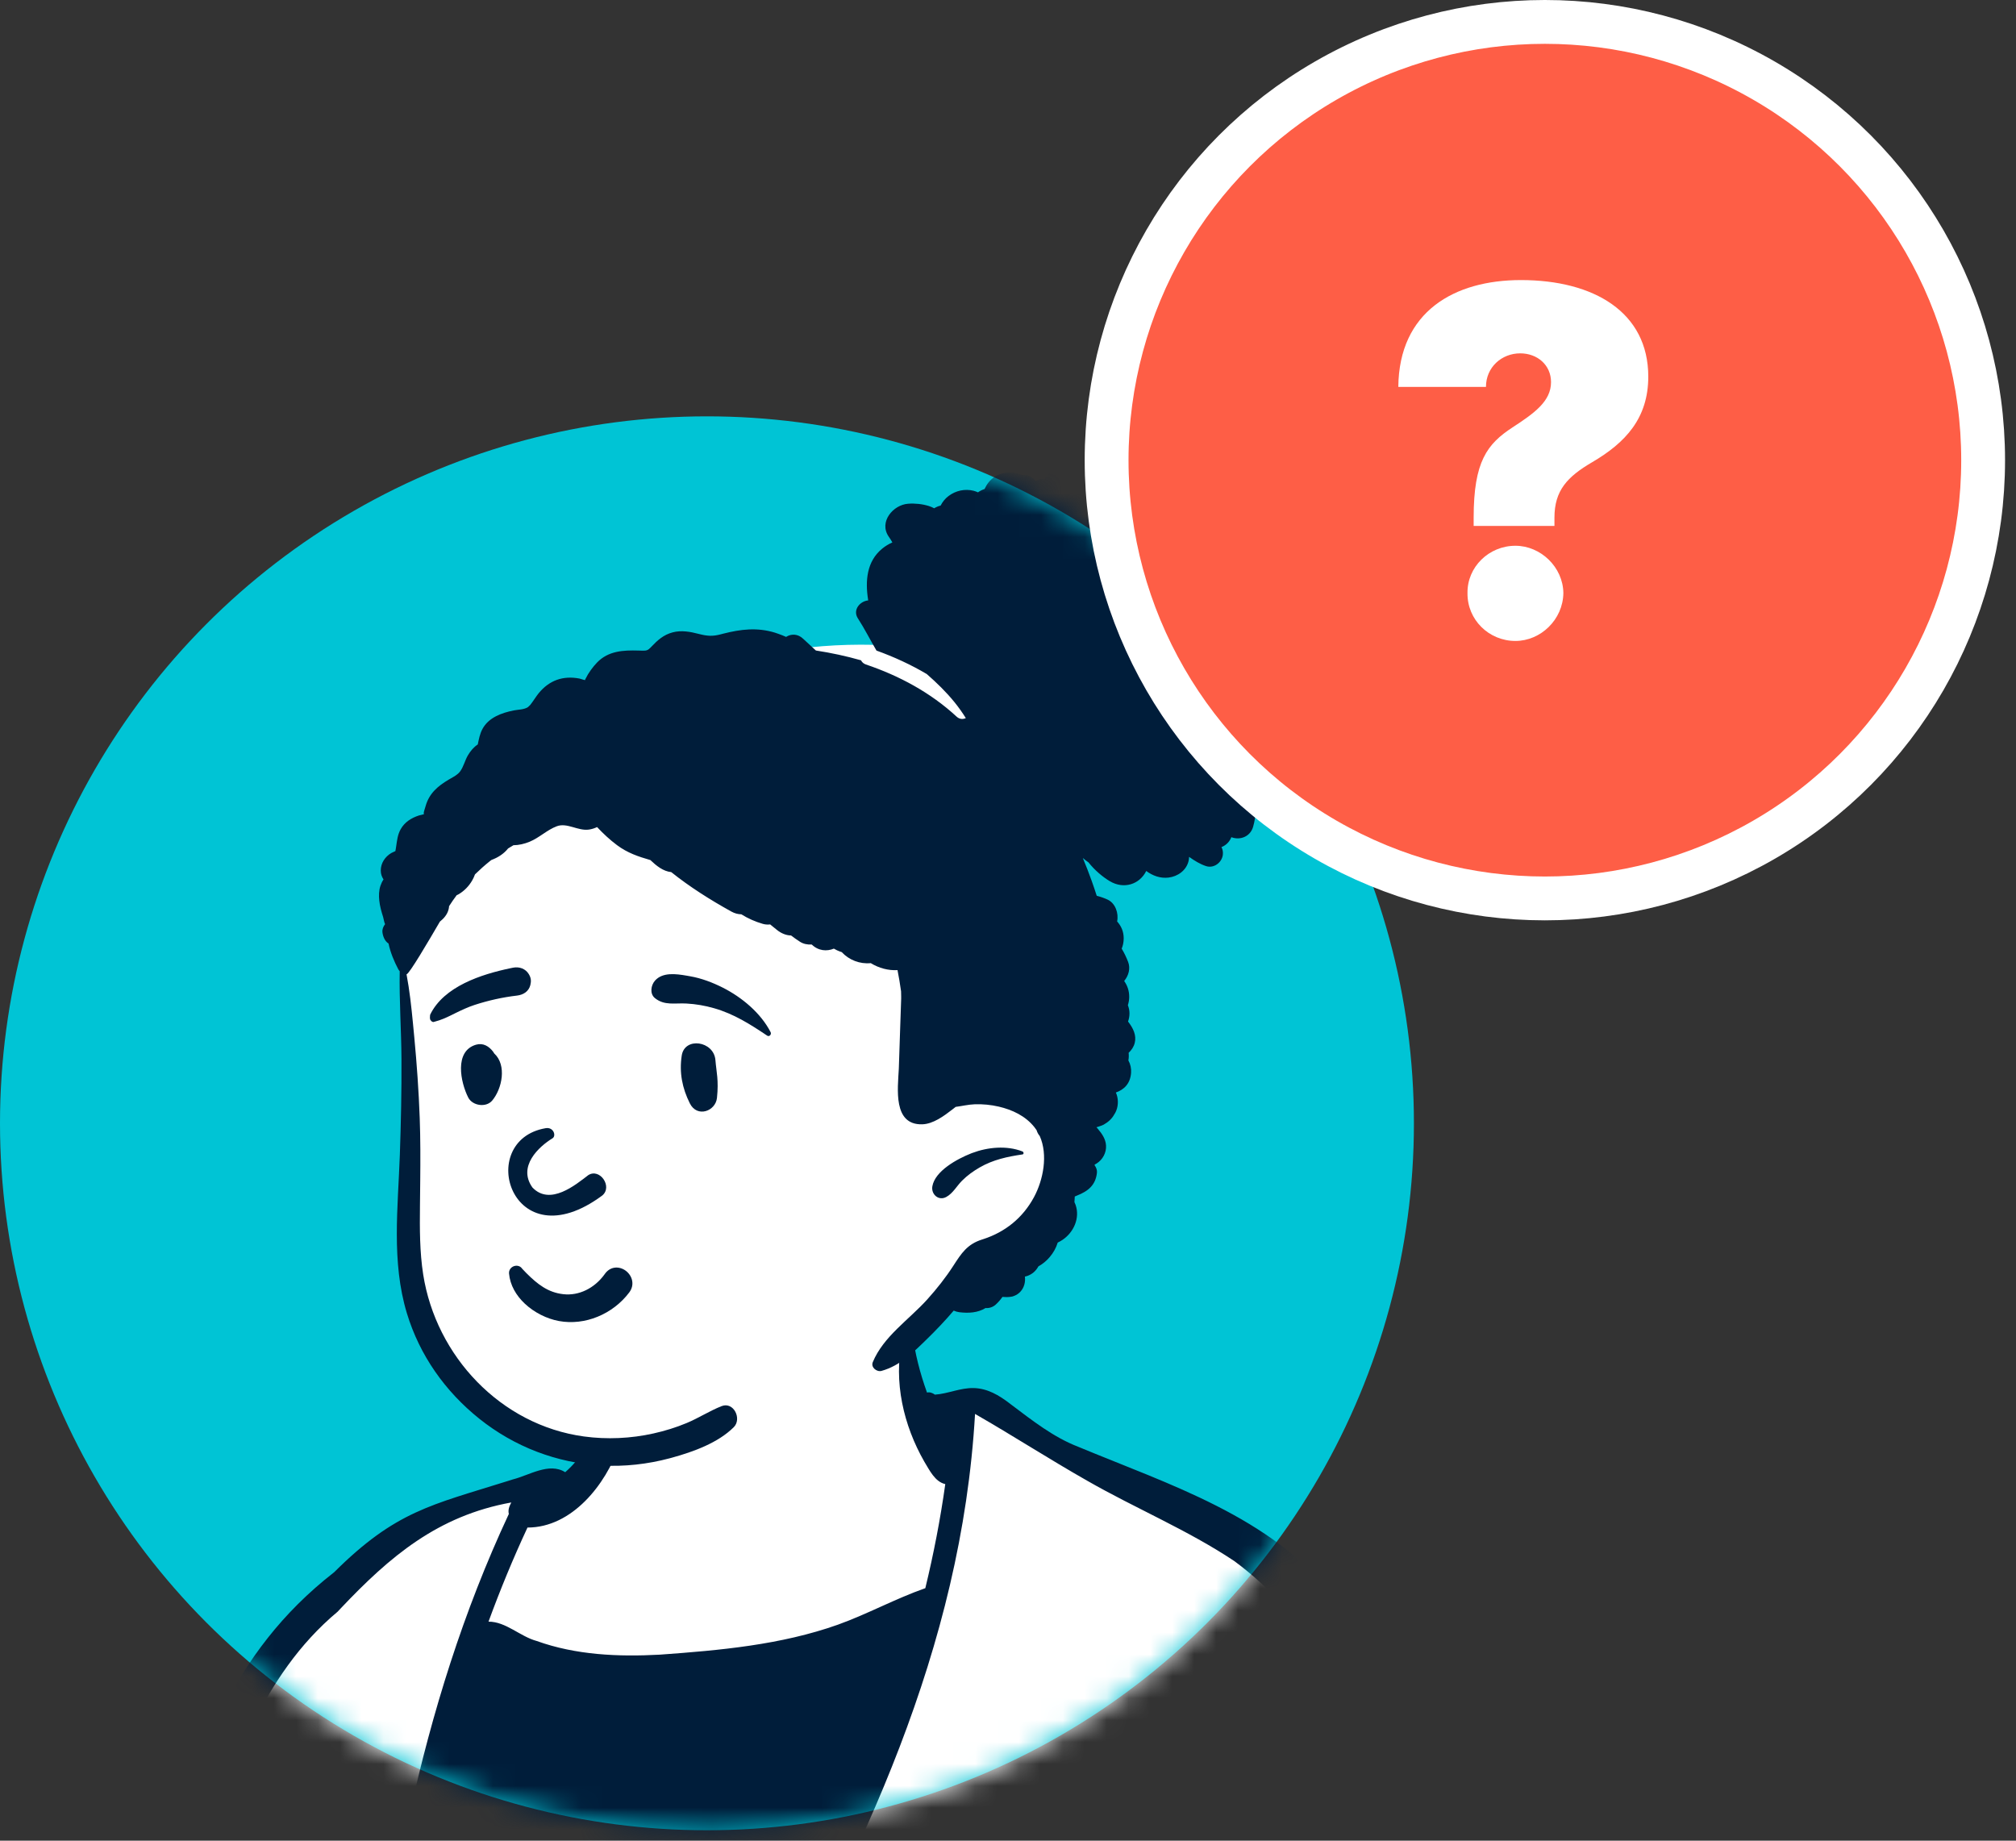
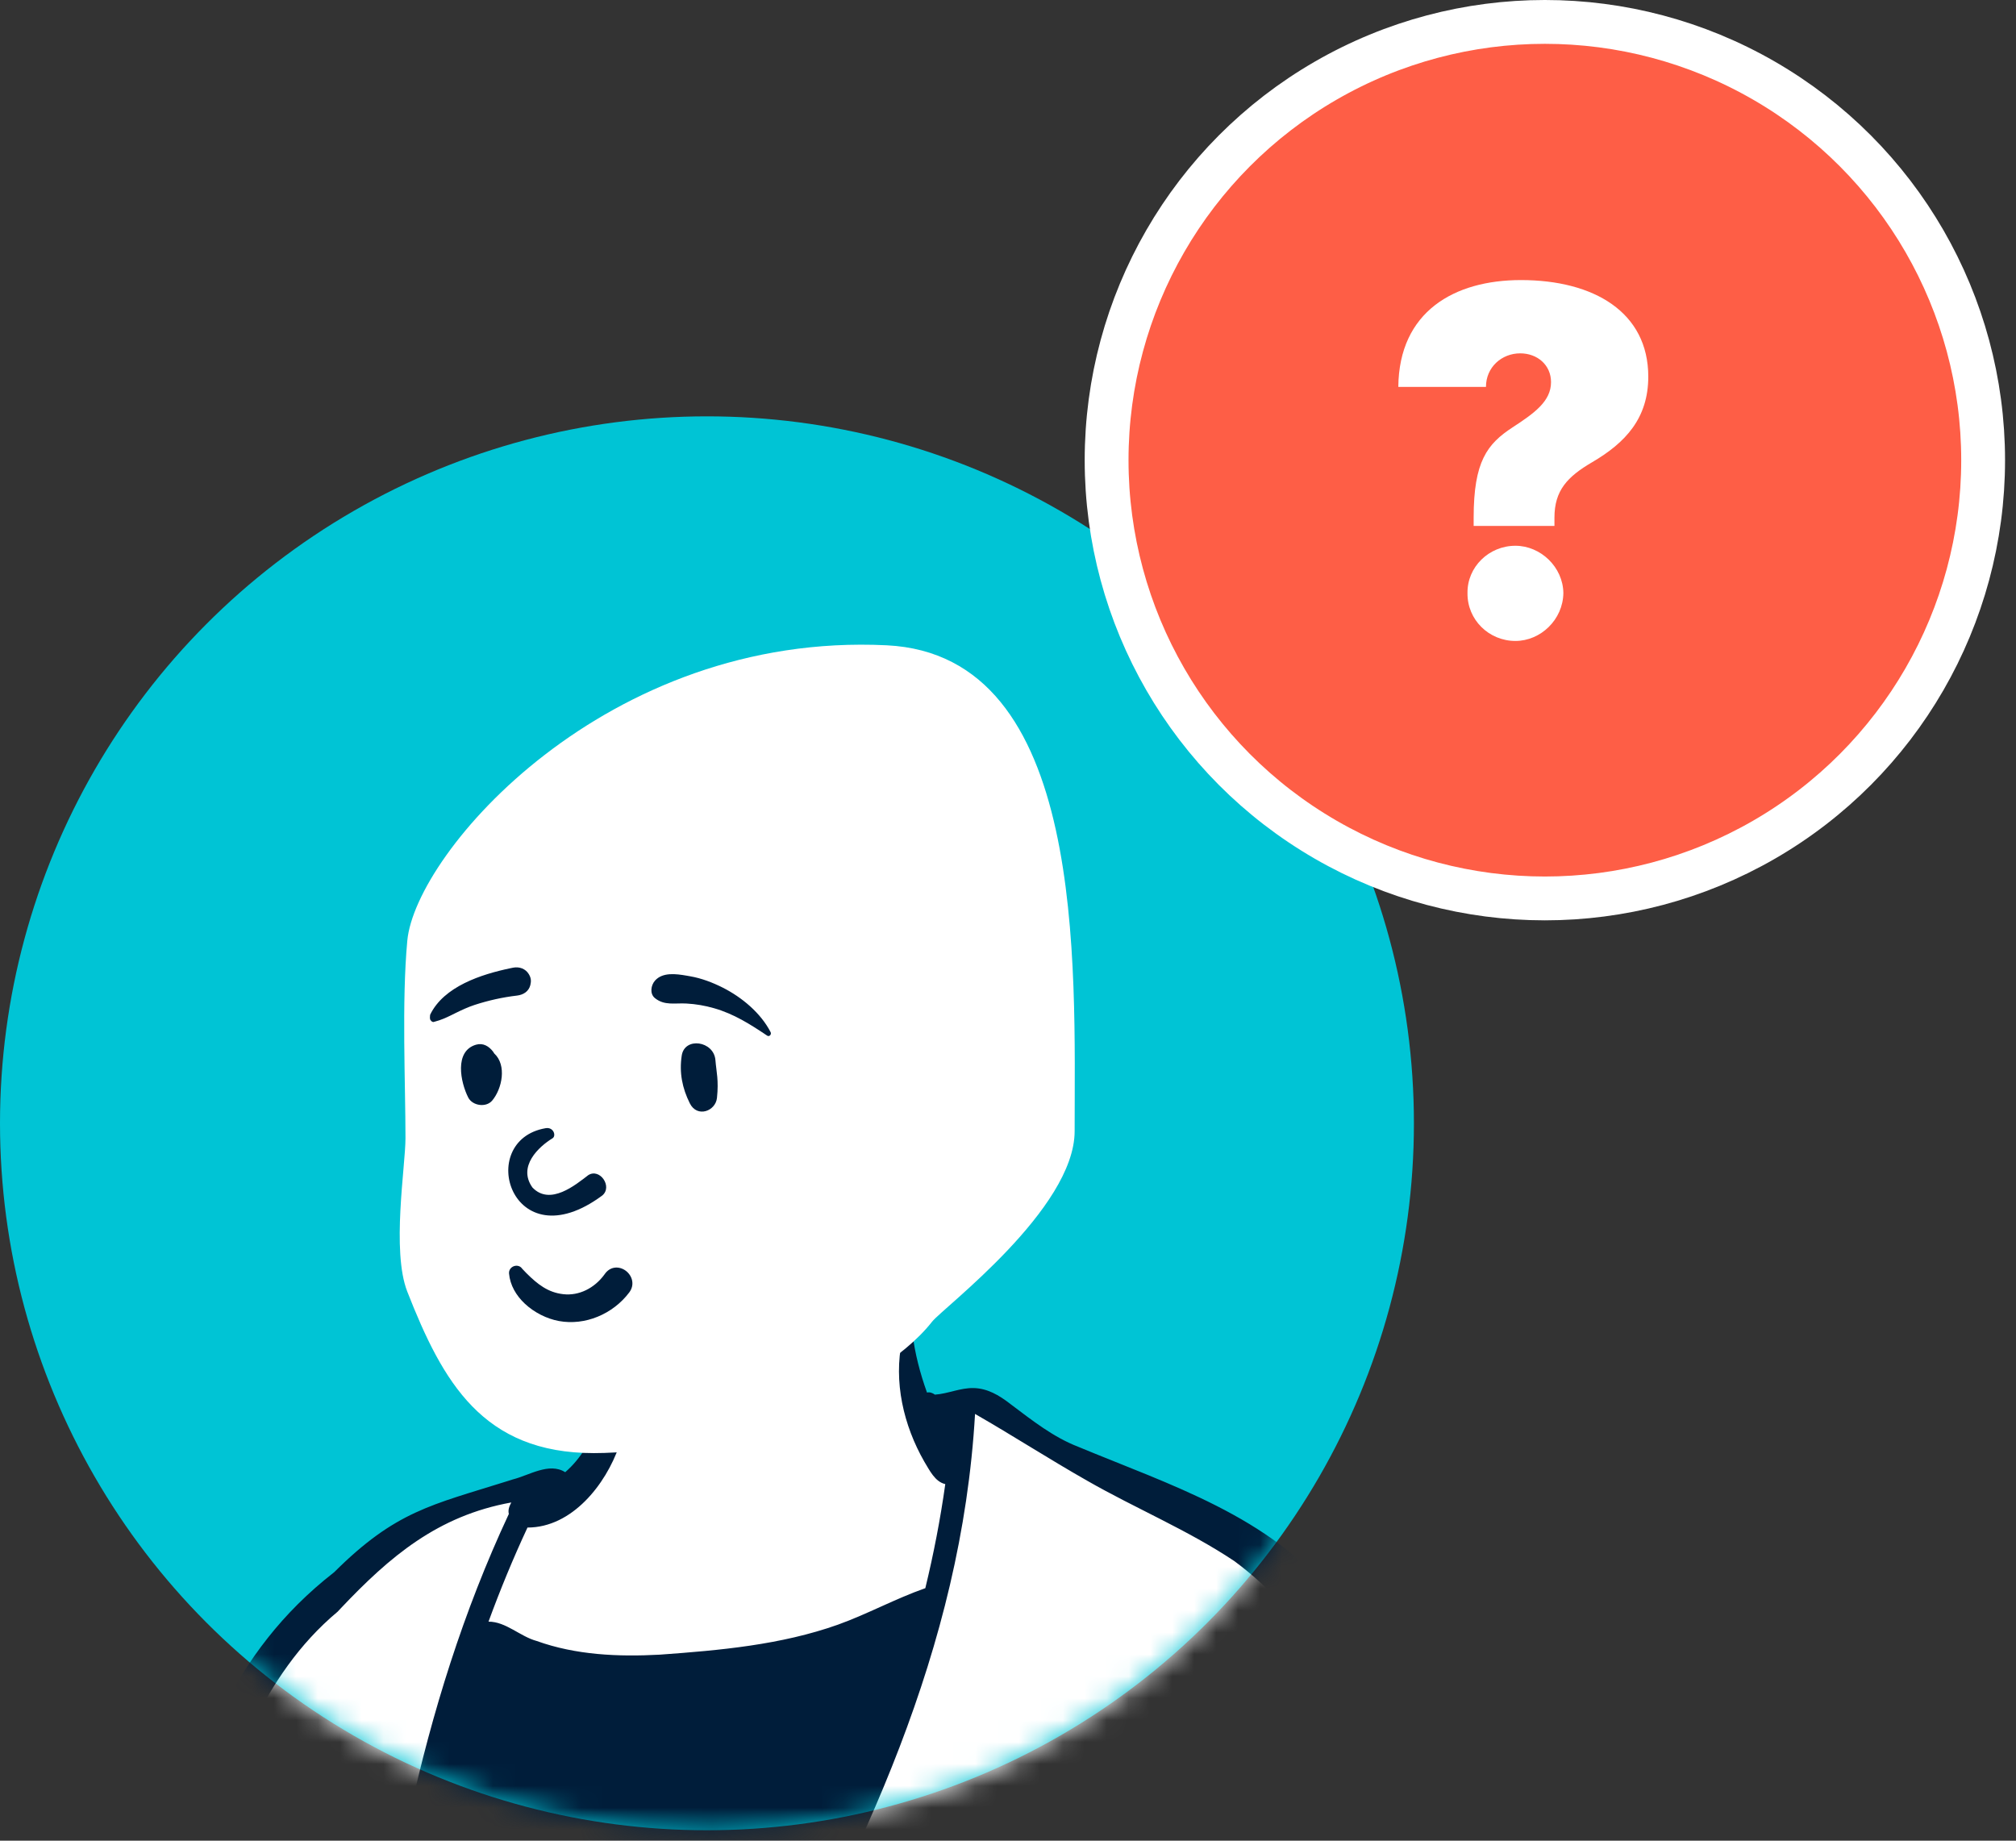
<svg xmlns="http://www.w3.org/2000/svg" xmlns:xlink="http://www.w3.org/1999/xlink" width="92px" height="84px" viewBox="0 0 92 84" version="1.1">
  <rect x="0" y="0" width="92" height="84" fill="#333333" stroke="none" />
  <title>Group 5</title>
  <defs>
    <circle id="path-1" cx="32.262" cy="32.262" r="32.262" />
  </defs>
  <g id="Design-V11" stroke="none" stroke-width="1" fill="none" fill-rule="evenodd">
    <g id="Corrie---3.1-" transform="translate(-1333, -785)">
      <g id="Group-5" transform="translate(1333, 786)">
        <g id="Oval-2" transform="translate(0, 18)">
          <mask id="mask-2" fill="white">
            <use xlink:href="#path-1" />
          </mask>
          <use id="Oval" fill="#00C4D5" xlink:href="#path-1" />
          <g id="5e535f96c67e7961f5994532_peep-sitting-15" mask="url(#mask-2)">
            <g transform="translate(10.5, 107.5) scale(-1, 1) translate(-10.5, -107.5) translate(-68, 2)">
              <g id="pose/sitting/wheelchair" transform="translate(0.232, 36.91)">
                <path d="M120.595,135.507 C118.77,135.174 118.112,137.293 118.034,138.633 C117.298,138.305 116.532,137.932 115.866,137.503 C114.772,136.804 113.59,135.597 112.298,135.629 L112.239,135.302 C112.173,134.727 111.001,135.11 110.685,135.312 C110.178,135.218 109.622,134.709 109.282,134.244 C110.65,133.739 111.249,133.719 111.033,131.967 C111.033,131.695 110.965,131.443 111.04,131.201 C109.407,123.94 109.088,116.674 108.883,109.273 L109.721,109.104 C112.377,116.52 114.9,124.302 117.164,132.23 C117.22,132.586 117.424,132.591 117.622,132.398 C118.309,132.434 118.973,132.405 119.673,132.304 L119.664,132.271 C119.874,132.273 120.083,132.262 120.276,132.249 C120.441,133.312 120.632,134.409 120.595,135.507 L120.595,135.507 Z M119.494,131.461 C119.54,131.438 120.067,131.206 120.127,131.179 L120.14,131.31 C119.913,131.398 119.685,131.483 119.455,131.561 L119.434,131.489 L119.494,131.461 Z M96.968,147.343 C96.078,147.557 95.136,147.828 94.261,148.082 L94.604,147.254 C92.631,142.005 91.123,136.461 90.025,131.041 C89.248,127.513 88.441,123.865 87.364,120.369 C86.003,114.878 83.066,109.229 76.86,108.759 C76.86,108.759 76.756,108.58 76.756,108.58 L76.633,108.466 C76.331,104.615 75.921,100.778 75.524,97.093 C78.845,98.004 81.705,97.708 84.879,97.683 C85.908,97.541 87.277,97.839 88.097,97.371 C88.097,97.371 88.64,96.821 88.64,96.821 C92.244,111.051 93.182,125.715 94.469,140.125 C94.513,140.452 94.762,140.563 95.024,140.427 C95.326,140.759 95.956,140.631 96.388,140.679 C96.026,142.839 96.452,145.413 97.502,147.212 L96.968,147.343 Z M88.509,146.128 C86.289,144.262 83.658,143.337 80.91,143.441 C79.946,142.013 78.584,140.302 77.053,139.657 C76.336,137.262 76.424,134.635 76.576,132.379 C76.93,130.074 76.136,129.805 74.255,129.974 C75.064,128.998 74.991,128.763 74.827,127.483 C75.364,127.566 76.989,128.627 77.212,127.877 C77.482,126.416 77.665,125.147 77.772,123.997 C77.829,123.014 77.133,121.981 77.219,120.981 C76.963,118.409 77.225,115.531 76.04,113.162 C80.844,113.804 82.015,119.04 83.258,122.898 C85.816,130.844 87.604,138.957 89.508,146.967 L88.509,146.128 Z M73.71,127.938 C73.596,128.194 73.58,128.438 73.54,128.686 C71.28,128.272 71.682,131.588 71.471,133.402 C71.046,133.261 70.747,133.217 70.302,133.305 C70.237,132.707 70.627,132.441 69.261,132.376 C62.895,132.494 60.474,139.144 58.284,144.232 C57.267,146.679 55.823,147.06 53.677,147.018 C52.238,147.045 50.766,147.435 49.295,147.388 C54.642,136.863 56.588,121.745 54.416,108.632 L54.418,108.632 C54.286,107.802 54.129,106.938 53.967,106.102 C58.55,106.15 63.882,106.26 68.296,106.07 C68.877,106.603 69.594,106.841 70.325,106.846 C70.329,107.428 70.391,108.068 70.446,108.649 C66.322,108.546 61.745,108.61 57.566,108.67 C61.744,108.731 66.343,108.805 70.452,108.686 C70.445,109.798 70.557,110.809 71.547,111.347 C71.925,114.161 71.437,117.1 71.778,120.372 C72.053,122.598 71.827,126.859 73.861,127.567 L73.71,127.938 Z M44.668,145.045 L44.508,145.324 C44.172,145.209 43.965,145.234 43.637,145.489 C41.25,146.778 37.82,145.581 35.21,145.496 C35.706,143.868 35.725,141.273 33.465,141.24 C34.214,134.105 33.709,127.027 33.825,119.898 C37.941,119.115 37.803,118.692 33.805,117.959 C33.78,113.971 33.75,109.937 33.752,105.912 C33.752,103.975 33.734,102.086 33.557,100.213 C33.929,99.444 33.846,98.656 34.038,97.844 C34.849,97.39 36.255,97.918 36.76,97.136 C38.944,97.104 41.168,97.083 43.374,96.966 C43.575,96.972 43.649,96.787 43.736,96.652 C44.12,96.551 44.767,96.781 45.087,96.618 C45.087,96.618 45.519,96.062 45.519,96.062 C47.315,99.725 48.709,104.041 49.533,108.412 C46.937,108.44 43.965,108.432 41.286,108.419 C43.894,108.612 46.709,108.728 49.594,108.768 C51.831,119.882 50.229,135.475 44.668,145.045 L44.668,145.045 Z M41.076,150.316 C35.668,157.119 26.837,159.386 19.584,153.918 C0.233,139.22 1.101,89.401 26.517,82.509 C25.827,85.114 23.433,95.925 27.76,96.233 L27.747,96.198 L27.967,96.076 C28.876,96.39 30.154,95.954 30.451,97.214 C30.463,97.216 30.94,97.258 30.968,97.261 C30.659,98.826 30.749,100.449 30.656,102.04 C30.291,101.9 29.836,101.818 29.44,101.851 C27.948,101.781 27.986,100.153 28.044,99.021 C28.099,98.467 27.931,97.832 27.959,97.312 C27.974,96.951 27.95,96.67 27.813,96.371 C27.354,97.836 26.92,99.757 27.192,101.249 C27.593,102.642 29.369,103.307 30.655,102.625 C30.599,107.639 30.583,112.614 30.555,117.585 C29.711,117.142 28.94,117.422 28.067,117.659 C26.965,117.891 25.657,117.562 24.552,117.829 C24.424,117.284 23.91,116.616 23.368,117.057 C22.678,117.063 22.299,117.702 21.957,119.098 C21.744,120.204 21.868,121.681 22.921,122.212 C23.516,122.533 24.111,122.305 24.404,121.65 C24.57,121.717 24.835,121.919 25.024,121.854 C26.783,121.428 28.679,120.997 30.54,120.596 C30.637,127.617 30.325,134.587 30.906,141.627 C28.251,141.851 23.194,141.141 22.038,143.473 C20.975,143.931 20.212,144.982 20.215,146.041 C20.18,147.758 22.089,148.335 23.58,148.354 C29.615,148.811 35.593,149.625 41.674,149.613 L41.076,150.316 Z M52.014,96.787 C55.853,97.31 59.708,97.306 63.554,97.477 C62.299,105.989 64.054,101.044 67.956,105.828 C63.497,105.823 58.113,105.769 53.92,105.874 C53.269,102.666 52.389,99.603 51.296,96.679 L52.014,96.787 Z M81.731,53.594 C83.424,55.954 85.648,58.015 88.143,59.425 C85.987,59.584 83.793,59.729 81.668,60.026 C81.431,57.983 81.191,55.938 80.95,53.895 L81.731,53.594 Z M155.038,142.912 C154.838,140.902 152.561,140.161 150.895,140.716 C149.961,138.235 146.764,138.536 144.707,137.443 C140.578,135.446 136.353,131.541 131.573,133.078 C131.145,131.902 130.665,130.774 130.149,129.789 C130.351,129.891 130.61,129.88 130.792,129.699 L130.794,129.701 C130.972,129.498 131.144,129.27 131.167,129.019 C131.787,128.324 132.047,127.225 132.207,126.406 C131.45,123.82 130.53,121.343 129.711,118.785 C126.533,109.029 124.298,99.965 121.9,90.635 C119.233,83.697 118.517,65.492 108.859,65.457 C108.828,64.972 108.811,64.413 108.656,63.972 C108.38,64.35 108.266,64.908 108.228,65.388 C104.094,65.323 100.521,66.09 97.794,67.271 C92.572,67.04 87.995,67.351 81.988,68.06 C82.716,66.806 82.23,65.394 82.161,64.011 C90.871,64.423 99.723,63.62 108.392,63.141 C109.791,63.019 111.275,63.096 112.625,62.745 C114.09,62.403 115.481,60.571 113.987,59.177 C112.976,58.55 111.72,58.89 110.612,58.834 C104.998,58.834 99.253,58.944 93.849,59.141 C100.503,55.761 103.86,48.701 107.84,42.68 C109.861,39.391 111.37,36.623 112.591,33.966 C112.8,33.524 112.859,33.045 112.733,32.802 C112.686,32.559 111.932,32.532 111.728,32.472 C117.262,23.835 125.761,27.638 130.305,22.634 C129.444,22.673 128.584,22.713 127.723,22.754 L127.525,21.93 C129.149,21.199 130.688,20.065 132.369,18.358 C132.368,18.354 132.367,18.35 132.365,18.347 C129.578,19.217 126.98,19.851 124.424,20.284 L124.116,19.497 C126.413,18.003 128.456,15.972 130.026,13.621 C127.098,14.913 124.344,16.748 121.306,17.924 L120.849,17.209 C122.581,15.555 126.463,13.076 125.359,10.761 C121.043,12.835 117.105,15.519 112.949,17.863 C112.945,15.961 114.284,12.971 113.471,11.386 C112.613,10.329 112.208,11.228 111.774,12.075 C111.774,12.075 109.969,15.104 109.527,15.846 C107.87,18.791 105.542,21.702 105.595,25.184 C104.154,24.493 103.022,27.002 102.086,28.372 C99.454,32.837 90.55,39.846 88.584,40.801 C80.579,33.557 81.772,21.291 73.262,14.45 C70.534,11.67 68.517,11.348 65.299,10.326 C64.534,10.142 63.669,9.495 62.985,10.116 C61.97,9.275 60.981,6.56 60.562,5.4 C60.303,4.278 59.871,1.516 59.266,0.999 C58.66,0.481 48.805,0.049 47.941,0.308 C47.076,0.567 47.422,2.638 47.422,2.638 C47.422,2.638 46.512,6.394 46.512,6.394 L46.434,6.372 C46.419,6.378 46.298,6.472 46.282,6.482 C45.634,6.477 45.012,6.172 44.39,6.172 C43.734,6.186 43.203,6.633 42.7,7.015 C41.802,7.693 40.873,8.394 39.781,8.818 C27.115,12.857 25.442,18.938 21.653,30.621 C18.534,30.709 15.909,30.32 13.195,30.169 C12.239,30.29 12.55,32.143 12.579,33.202 C12.489,35.807 14.439,35.538 16.373,35.515 C17.653,35.53 18.94,35.658 20.206,35.508 C18.843,41.791 16.101,51.613 19.101,57.475 C21.531,62.068 23.592,62.94 25.558,63.074 C26.062,67.471 25.56,71.408 25.652,75.66 C-3.334,83.459 -4.668,128.73 8.289,150.772 C18.692,168.784 38.257,167.797 47.955,149.871 C50.3,151.148 54.95,151.06 58.047,150.78 C60.484,150.637 61.283,149.605 62.154,147.346 C63.126,145.149 64.051,142.981 65.041,140.786 C65.986,138.463 67.874,135.794 71.281,135.898 C71.265,137.266 71.011,138.809 71.938,139.895 C68.482,141.068 70.559,146.534 71.563,149.087 C66.818,155.551 68.417,166.881 75.055,171.57 C86.02,178.918 96.604,165.02 93.401,154.372 C93.926,154.619 94.901,154.963 95.32,154.421 C95.491,154.295 95.255,153.736 95.213,153.553 C102.567,153.122 109.781,152.259 117.073,151.576 C116.825,158.338 123.542,165.004 130.283,164.853 C139.079,165.261 144.349,153.688 141.688,146.194 C145.052,146.1 148.466,145.818 151.974,145.344 C153.891,145.153 155.113,144.699 155.038,142.912 L155.038,142.912 Z" id="🎨-Background" fill="#FFFFFF" fill-rule="nonzero" />
                <path d="M47.109,2.984 C46.901,3.052 46.924,2.606 47.215,2.651 C47.457,2.688 47.547,3.013 47.591,3.218 L47.598,3.251 C48.001,5.14 47.536,7.136 46.587,8.793 C46.349,9.181 46.102,9.713 45.63,9.817 C45.854,11.415 46.161,12.999 46.541,14.567 C47.897,15.041 49.174,15.745 50.528,16.232 C53.133,17.157 55.922,17.404 58.663,17.601 C60.549,17.703 62.489,17.62 64.281,16.975 C65.038,16.768 65.681,16.092 66.475,16.094 C65.942,14.64 65.352,13.207 64.696,11.8 C62.659,11.8 61.119,9.826 60.514,8.071 C60.293,7.372 60.23,6.639 60.089,5.923 L60.037,5.655 C59.992,5.417 59.95,5.177 59.932,4.935 C59.926,4.846 60.059,4.058 60.028,3.945 C60.025,3.978 59.982,3.952 59.962,3.951 C59.909,3.884 59.955,3.751 60.062,3.756 C60.234,3.751 60.319,4.125 60.358,4.227 C61.185,5.921 61.5,8.003 62.975,9.274 C63.712,8.81 64.619,9.418 65.368,9.604 L65.585,9.673 C69.086,10.774 70.706,11.041 73.518,13.838 C78.321,17.58 79.736,22.355 81.627,27.856 L81.738,28.155 C83.556,32.998 85.023,36.002 88.64,39.969 C89.953,39.358 98.108,32.845 100.907,29.02 L100.99,28.904 C101.797,27.808 103.632,23.97 105.135,24.334 C105.27,20.96 107.518,18.167 109.103,15.325 L111.353,11.548 L111.353,11.548 C111.57,11.183 111.778,10.681 112.085,10.385 C112.608,9.882 113.477,10.344 113.79,10.855 C114.651,12.303 113.568,15.071 113.408,16.763 C117.266,14.532 121.022,12.091 125.01,10.092 C125.345,9.931 125.763,10.054 125.87,10.442 C126.544,13.224 122.869,15.553 121.095,17.217 C123.998,16.053 126.72,14.395 129.529,13.007 L129.717,12.915 C130.098,12.717 130.614,13.137 130.344,13.541 C128.755,15.926 126.7,17.993 124.302,19.552 C126.977,19.099 129.609,18.434 132.206,17.622 C132.629,17.49 132.931,18.05 132.631,18.35 L132.489,18.493 C131.069,19.917 129.502,21.185 127.653,22.017 C128.517,21.975 129.38,21.935 130.245,21.896 C130.674,21.877 130.816,22.402 130.573,22.686 C129.612,23.802 128.32,24.526 126.94,25.002 C121.167,26.552 116.321,26.419 112.427,31.861 C113.401,32.037 113.259,33.122 112.952,33.803 L112.933,33.844 C111.542,36.869 109.896,39.771 108.154,42.607 C104.422,48.143 101.356,54.797 95.449,58.347 C99.263,58.218 103.079,58.143 106.897,58.112 C107.954,58.103 109.012,58.098 110.069,58.096 L110.862,58.096 C111.911,58.096 113.295,57.876 114.199,58.527 C115.936,59.922 114.581,62.495 112.657,62.862 C111.445,63.188 110.135,63.138 108.891,63.233 C109.128,63.691 109.187,64.254 109.217,64.744 C113.587,65.016 116.137,68.439 117.329,72.353 C119.718,79.847 121.548,87.509 123.529,95.119 L123.753,96.001 C125.665,103.503 127.675,110.982 130.073,118.345 C130.889,120.894 131.821,123.41 132.572,125.979 C132.639,126.208 132.59,126.417 132.475,126.583 C132.333,127.586 131.692,129.27 130.612,129.536 C131.055,130.406 131.453,131.348 131.791,132.254 C136.664,130.959 140.756,134.782 144.851,136.75 C146.914,137.829 149.921,137.527 151.081,139.906 C152.951,139.439 155.229,140.478 155.419,142.567 C155.584,144.717 153.752,145.339 151.955,145.468 C148.723,145.906 145.472,146.194 142.212,146.301 C144.053,152.5 141.002,161.526 134.708,164.075 C126.43,167.563 116.814,160.423 116.602,151.743 C109.65,152.4 102.697,153.22 95.729,153.645 C96.017,154.636 94.702,155.047 93.947,154.756 C95.788,163.11 90.35,173.716 81.298,173.682 C69.632,173.603 64.917,157.395 71.027,148.722 L70.969,148.571 C69.997,146.063 68.168,140.9 71.257,139.414 C70.605,138.419 70.769,137.168 70.79,136.044 C67.929,136.173 66.45,138.227 65.387,140.653 C64.407,142.824 63.473,145.016 62.507,147.195 C61.597,149.556 60.699,150.747 58.022,150.905 L57.748,150.925 C54.761,151.141 50.79,151.319 48.094,150.121 C41.696,161.809 28.272,168.743 16.653,160.364 C-7.199,143.922 -6.32,82.307 25.173,75.009 C25.186,73.835 25.203,72.661 25.224,71.486 C25.156,70.738 25.171,69.991 25.238,69.233 L25.253,68.923 C25.339,67.008 25.359,65.073 25.123,63.169 C21.301,62.86 18.987,57.976 18.601,57.237 C15.655,51.589 18.38,41.138 19.606,35.678 C18.417,35.773 17.33,35.628 16.167,35.641 L15.764,35.648 C13.603,35.682 12.152,35.591 12.097,32.9 C12.1,31.807 11.613,29.781 13.052,29.441 C13.702,29.311 14.47,29.541 15.121,29.605 C17.176,29.772 19.234,29.898 21.295,29.885 C23.084,24.766 24.484,19.288 27.89,14.954 C30.783,11.287 35.41,9.844 39.571,8.111 C40.7,7.674 41.653,6.918 42.626,6.187 L42.693,6.135 C43.176,5.764 43.701,5.451 44.329,5.434 C44.939,5.418 45.506,5.694 46.103,5.735 C46.208,5.656 46.345,5.607 46.464,5.64 C46.781,4.762 47.017,3.85 47.132,2.924 L47.123,2.882 C47.105,2.811 47.098,2.829 47.103,2.936 C47.131,2.936 47.135,2.975 47.109,2.984 Z M81.297,144.423 C79.983,144.423 78.722,144.701 77.549,145.211 C77.276,146.722 78.521,148.842 78.939,150.364 C78.956,150.993 79.071,151.634 79.218,152.255 C79.322,154.07 80.091,155.734 80.448,157.452 C80.514,157.778 81.014,157.64 80.948,157.314 C80.635,155.774 80.217,154.259 79.858,152.729 C80.027,152.831 80.313,152.694 80.251,152.442 C80.117,151.901 80.117,151.354 80.139,150.805 C89.036,151.928 88.516,166.702 79.439,166.906 C73.548,167.053 70.266,158.986 73.595,154.157 C73.049,152.983 72.457,151.83 71.897,150.653 C67.127,158.623 72.122,172.205 81.297,171.955 C96.093,171.538 96.1,144.844 81.297,144.423 Z M134.716,146.159 C136.472,149.43 136.285,153.824 134.057,156.839 C131.538,160.266 126.039,159.865 123.571,156.576 C122.595,155.404 121.844,153.968 121.8,152.417 C121.796,152.076 122.018,151.471 121.719,151.202 L119.812,151.406 C118.858,151.508 117.904,151.608 116.95,151.706 C119.714,159.085 126.508,165.768 134.802,162.072 C139.942,159.24 141.847,152.475 141.097,146.954 C141.055,146.69 141.151,146.473 141.306,146.327 C139.109,146.378 136.904,146.389 134.716,146.159 Z M44.608,90.158 C29.948,66.996 10.635,81.992 5.692,103.25 C1.979,117.887 3.297,135.757 11.049,148.714 C20.151,164.143 35.514,164.125 44.608,148.714 C51.491,137.212 53.301,121.832 51.022,108.284 C51.022,108.406 50.98,108.527 50.892,108.625 C53.571,124.888 50.557,145.012 37.646,154.893 C28.115,161.92 16.97,156.175 11.62,146.549 C1.264,129.097 2.062,97.096 19.048,83.978 C23.898,80.525 29.592,79.87 34.845,82.338 C34.898,82.012 35.1,82.372 35.179,82.5 C44.215,87.293 48.682,97.586 50.747,107.831 C50.872,107.901 50.955,108.006 50.994,108.124 C50.712,106.468 50.368,104.84 49.965,103.25 C48.702,98.334 46.899,93.93 44.608,90.158 Z M77.823,158.327 C77.042,157.829 77.414,159.324 77.685,159.602 C77.88,159.877 78.268,159.644 78.133,159.341 C77.966,159.097 78.263,158.356 77.823,158.327 Z M25.862,82.821 C3.929,88.976 2.494,129.425 13.103,145.663 C17.988,154.408 27.911,159.915 36.648,153.484 C38.079,152.474 39.432,151.218 40.697,149.731 C35.08,149.685 29.473,148.933 23.868,148.51 L23.741,148.499 C22.892,148.425 22.021,148.385 21.239,148.019 C18.868,146.859 19.514,143.881 21.669,142.841 C22.849,140.518 28.06,141.036 30.391,140.913 C29.867,134.235 30.14,127.517 30.064,120.824 C28.397,121.186 26.736,121.566 25.077,121.967 C24.88,122.016 24.68,121.987 24.511,121.903 C24.106,122.542 23.312,122.614 22.676,122.291 C21.389,121.641 21.242,119.95 21.485,118.701 L21.51,118.593 C21.722,117.711 22.147,116.395 23.182,116.327 C23.834,115.921 24.545,116.4 24.783,117.038 C25.876,116.856 26.866,117.143 27.932,116.929 C28.638,116.787 29.351,116.426 30.077,116.675 C30.102,112.09 30.118,107.505 30.167,102.92 C28.797,103.379 27.125,102.431 26.728,101.063 C26.459,100.153 26.697,99.108 26.823,98.194 L26.847,98.023 C26.928,97.45 27.029,96.851 27.224,96.295 C24.139,95.87 24.77,89.413 25.005,87.133 C25.292,85.637 25.471,84.337 25.862,82.821 Z M76.796,108.852 C75.426,108.839 74.447,110.32 75.238,111.5 C76.829,113.294 79.13,111.677 81.596,116.515 C85.688,126.198 87.575,136.672 90.122,146.833 C91.403,148.163 92.181,149.854 93.121,151.434 C93.468,152.028 93.574,152.866 94.204,153.242 C94.326,153.299 94.424,153.308 94.52,153.294 C93.212,152.569 93.486,148.994 93.755,147.694 L93.744,147.694 C93.625,147.702 93.191,147.797 93.39,147.592 L93.602,147.524 L93.602,147.524 L93.813,147.456 L93.828,147.404 C90.149,138.872 89.349,129.346 86.713,120.461 L86.477,119.673 C85.566,116.636 84.515,113.46 82.21,111.205 C82.122,111.2 82.032,111.168 81.949,111.098 L81.866,111.026 C80.506,109.85 78.834,108.901 76.972,109.073 C76.898,109.078 76.886,108.964 76.955,108.946 C76.998,108.934 77.042,108.926 77.086,108.916 C76.989,108.896 76.892,108.875 76.796,108.852 Z M70.252,132.964 C69.86,133.12 69.461,133.011 69.017,133.021 C68.553,133.032 68.102,133.109 67.656,133.236 C60.328,135.354 61.408,146.354 56.072,147.63 C54.738,147.889 53.396,147.689 52.058,147.51 C51.205,147.54 50.421,147.514 49.604,147.338 C49.22,148.108 48.818,148.859 48.4,149.593 C49.372,149.441 50.363,149.48 51.345,149.463 C53.656,149.499 55.967,149.405 58.261,149.117 C59.078,149.025 59.832,148.798 60.315,148.09 C61.406,146.248 62.153,144.201 63.134,142.297 L63.263,142.006 C64.668,138.851 66.526,135.065 70.477,135.055 C70.5,134.828 70.678,134.645 70.88,134.588 C70.903,134.26 70.925,133.932 70.949,133.604 C70.721,133.385 70.553,133.103 70.252,132.964 Z M21.479,143.702 C21.051,144.42 21.095,145.68 21.862,146.178 C22.381,146.473 23.122,146.44 23.698,146.482 L24.689,146.555 C25.02,146.579 25.35,146.604 25.681,146.629 L26.176,146.669 C30.903,147.046 35.625,147.457 40.346,147.885 L40.368,147.877 C40.433,147.854 40.536,147.821 40.536,147.821 L40.61,147.787 C40.715,147.737 40.588,147.782 40.575,147.788 L40.574,147.789 C41.101,147.45 41.668,147.838 41.792,148.351 C42.264,147.72 42.722,147.054 43.164,146.353 C42.542,146.535 41.882,146.562 41.238,146.522 C40.796,147.024 40.002,146.839 39.411,146.828 C35.235,146.495 31.07,146.013 26.907,145.547 C25.849,145.424 24.791,145.3 23.734,145.175 L23.495,145.154 C22.561,145.065 21.436,144.886 21.479,143.702 Z M112.387,135.527 C111.949,136.003 111.109,136.133 110.55,136.41 C109.904,136.732 109.288,137.122 108.734,137.586 C106.229,139.904 103.678,143.592 99.755,141.963 C98.931,141.644 98.163,141.137 97.647,140.41 C97.418,140.523 97.152,140.306 96.92,140.277 C97.121,141.359 97.206,142.386 97.511,143.442 C97.643,143.905 97.793,144.363 97.977,144.808 C98.166,145.263 98.508,145.723 98.495,146.232 C101.468,145.598 104.472,145.191 107.485,144.822 C108.617,144.781 110.527,144.174 111.464,144.751 C112.573,145.441 112.076,146.717 112.667,147.191 C113.57,147.631 114.737,147.299 115.714,147.272 C119.973,146.911 124.271,146.672 128.522,146.315 C131.075,145.848 129.405,145.065 130.504,144.439 C130.5,140.518 125.781,140.932 123.013,140.585 C122.178,140.918 121.334,141.225 120.48,141.505 C120.058,141.643 119.767,141.08 120.059,140.784 L120.652,140.182 L120.652,140.182 C120.248,140.09 119.845,139.988 119.448,139.87 C118.887,140.124 118.299,140.313 117.75,140.593 L117.648,140.647 C117.273,140.849 116.832,140.438 117.056,140.057 C117.23,139.761 117.367,139.458 117.474,139.142 C116.95,138.906 116.442,138.635 115.958,138.327 L115.861,138.265 L114.289,139.142 C113.982,139.313 113.519,139.024 113.654,138.655 C113.815,138.145 114.292,137.929 114.654,137.588 C114.613,137.5 114.589,137.384 114.609,137.296 C113.901,136.678 113.284,135.888 112.387,135.527 Z M133.334,147.342 L133.284,147.35 C133.287,147.356 133.29,147.361 133.293,147.367 L133.315,147.364 L133.294,147.367 C133.308,147.388 133.327,147.404 133.351,147.41 C133.346,147.395 133.342,147.38 133.338,147.365 L133.334,147.342 Z M75.97,97.356 L76.097,98.536 C76.432,101.68 76.752,104.81 77.002,107.958 C77.035,107.989 77.062,108.025 77.084,108.064 L77.828,108.198 C79.127,108.435 80.202,108.68 81.379,109.571 C85.302,111.666 86.616,116.28 87.819,120.239 C90.456,128.918 91.363,138.085 94.928,146.478 C95.032,146.721 95.026,146.938 94.954,147.113 C95.571,146.935 96.192,146.77 96.816,146.617 C95.977,145.005 95.615,142.589 95.849,140.786 L95.757,140.783 C95.466,140.776 95.114,140.775 94.882,140.595 C94.423,140.724 94.034,140.287 93.99,139.872 L93.988,139.852 C92.718,125.633 91.796,111.268 88.356,97.367 C87.908,97.821 87.1,97.717 86.499,97.743 L86.467,97.744 C85.925,97.77 85.382,97.791 84.839,97.808 L84.604,97.811 C81.736,97.853 78.782,98.06 75.97,97.356 Z M54.874,108.763 C56.855,121.206 55.103,136.144 49.946,146.636 C51.193,146.61 52.406,146.276 53.651,146.28 C55.865,146.316 56.946,145.864 57.836,143.758 C59.975,138.888 62.111,132.634 68.143,131.709 L68.425,131.682 C69.268,131.603 70.684,131.517 70.685,132.514 C70.794,132.502 70.919,132.513 71.031,132.544 C71.049,132.311 71.067,132.078 71.086,131.845 L71.102,131.386 C71.154,129.936 71.31,127.929 73.119,127.945 C73.143,127.785 73.196,127.627 73.26,127.47 C71.438,126.572 71.502,121.961 71.298,120.103 C71.131,117.46 71.144,114.808 71.204,112.162 C71.211,111.899 71.261,111.55 71.159,111.336 C70.22,110.721 70.014,109.92 69.983,108.822 C64.953,108.949 59.907,108.814 54.874,108.763 Z M76.741,113.484 C77.181,114.474 77.211,115.617 77.338,116.684 C77.443,117.954 77.518,119.224 77.592,120.495 L77.608,120.786 C77.634,121.23 77.67,121.661 77.832,122.086 L77.87,122.185 C78.06,122.694 78.206,123.168 78.153,123.731 C78.03,125.046 77.823,126.377 77.583,127.675 C77.246,128.776 75.995,128.074 75.283,127.817 L75.291,127.891 C75.338,128.366 75.337,128.841 75.071,129.208 C77.037,129.145 77.177,130.557 76.954,132.133 L76.941,132.341 C76.804,134.561 76.758,136.888 77.364,139.036 C78.385,139.476 79.127,140.303 79.838,141.123 C80.256,141.609 80.779,142.125 81.109,142.699 C83.882,142.649 86.526,143.634 88.738,145.492 L88.477,144.384 C86.766,137.121 85.091,129.839 82.8,122.732 C81.64,119.369 80.736,114.462 76.741,113.484 Z M34.137,107.794 C34.143,110.955 34.165,114.116 34.185,117.277 C35.135,117.411 36.052,117.685 36.937,118.081 C37.498,118.331 37.24,119.091 36.782,119.264 C35.947,119.58 35.074,119.762 34.201,119.944 C34.111,126.816 34.568,133.721 33.886,140.568 C35.936,140.875 36.085,143.183 35.697,144.804 C37.967,145.004 40.255,145.576 42.531,145.176 C43.201,145.139 43.628,144.384 44.242,144.525 C49.604,135.13 51.354,120.492 49.184,108.888 C44.158,108.807 39.114,108.498 34.137,107.794 Z M32.762,120.247 C32.286,120.347 31.812,120.448 31.336,120.549 C31.266,127.34 31.552,134.161 31.016,140.936 C31.217,140.925 31.175,141.058 31.004,141.069 C30.993,141.185 30.982,141.301 30.971,141.416 C30.939,141.76 30.468,141.759 30.436,141.416 C30.43,141.346 30.424,141.277 30.417,141.208 C29.511,141.406 28.592,141.547 27.679,141.699 C26.334,142.031 23.101,141.815 22.859,143.564 L23.905,143.655 C27.434,143.963 30.535,144.253 34.034,144.622 C34.209,143.548 35.041,141.962 33.729,141.281 C33.54,141.46 33.175,141.38 33.144,141.039 C32.421,134.137 32.863,127.176 32.762,120.247 Z M136.757,134.235 C132.577,132.565 130.403,134.511 127.054,136.649 C125.324,137.626 122.964,138.05 121.223,136.914 C120.423,136.961 120.05,136.083 120.116,135.383 C120.115,135.335 120.114,135.288 120.114,135.24 C119.14,135.826 119.743,137.451 119.536,138.411 C121.523,139.034 123.591,139.187 125.655,139.336 C128.33,139.395 131.555,140.708 131.869,143.692 L131.878,143.783 L132.083,143.777 C132.083,143.475 132.273,143.164 132.652,143.134 L132.677,143.133 C138.202,142.785 143.786,142.803 149.284,142.242 C149.944,142.055 150.18,141.62 150.003,140.974 C149.577,139.42 147.395,139.344 146.109,138.982 C144.561,138.547 143.17,137.783 141.807,136.965 C141.226,137.127 140.638,137.264 140.046,137.379 C139.758,137.435 139.382,137.181 139.514,136.848 L139.61,136.605 C139.707,136.363 139.826,136.087 139.976,135.853 C139.532,135.589 139.085,135.331 138.63,135.089 C137.858,135.362 137.127,135.72 136.433,136.162 C136.013,136.429 135.584,135.84 135.898,135.496 L135.909,135.484 C136.271,135.112 136.552,134.695 136.757,134.235 Z M108.996,134.746 C105.27,136.564 101.318,137.92 97.506,139.564 L97.583,139.593 C97.717,139.643 97.869,139.711 97.918,139.832 C99.352,140.966 101.367,141.428 103.069,140.622 C105.523,139.308 106.741,136.475 109.252,135.196 C109.149,135.054 109.062,134.902 108.996,134.746 Z M73.574,129.727 C73.451,129.706 73.089,129.547 72.992,129.589 C72.745,130.205 72.737,130.934 72.669,131.592 C72.44,134.157 71.967,136.693 71.706,139.25 C73,138.895 74.331,138.683 75.663,138.654 C75.555,137.862 75.467,137.073 75.421,136.276 C75.336,134.724 75.398,133.159 75.631,131.621 L75.647,131.538 C75.9,130.2 75.699,130.14 74.437,129.669 C74.165,129.761 73.863,129.777 73.574,129.727 Z M102.017,69.221 C99.86,67.163 96.643,67.413 93.875,67.401 C87.972,67.4 82.082,67.936 76.261,68.888 C76.096,69.177 75.633,69.242 75.409,69.027 C73.806,69.295 72.209,69.588 70.615,69.902 C71.056,72.686 71.408,75.486 71.801,78.277 L71.826,78.449 C71.999,79.661 72.085,81.017 71.26,82.016 C71.236,85.109 71.118,88.213 71.107,91.31 C71.561,90.878 72.294,90.928 72.878,90.821 C74.075,90.546 75.214,90.348 76.428,90.28 C77.649,90.094 78.871,89.908 80.093,89.722 C80.281,89.693 80.433,89.774 80.527,89.895 C82.091,89.711 83.648,89.397 85.218,89.296 L85.125,89.017 C84.661,87.616 84.237,86.097 84.904,84.704 C85.063,84.378 85.58,84.397 85.744,84.704 C86.319,85.782 86.344,87.01 86.565,88.188 C86.692,88.863 86.954,89.581 87.076,90.293 C87.725,91.365 88.049,92.621 88.471,93.795 C93.084,108.334 93.639,123.727 95.376,138.779 C98.071,137.662 100.799,136.616 103.504,135.524 C105.446,134.575 109.855,133.832 109.638,131.093 C109.648,130.868 109.635,130.645 109.609,130.424 C109.662,130.336 109.736,130.263 109.823,130.206 C108.931,126.702 108.553,123.082 108.325,119.481 C107.732,109.58 107.439,99.662 107.136,89.749 L107.122,89.329 C106.894,82.453 106.82,74.635 102.017,69.221 Z M109.265,108.943 C109.618,115.549 109.462,122.247 111.043,128.715 L111.091,128.911 C111.244,129.532 111.65,130.405 111.392,131.054 C111.383,131.847 111.663,133.084 110.98,133.644 C110.688,133.857 110.313,133.988 109.961,134.123 C110.131,134.321 110.37,134.458 110.606,134.539 L110.646,134.52 C111.3,134.214 112.45,134.006 112.614,134.919 C113.852,135.016 115.05,136.2 116.048,136.832 C116.559,137.156 117.088,137.441 117.632,137.69 C117.805,136.378 118.573,134.716 120.113,134.758 C120.113,133.964 119.978,133.181 119.859,132.398 C119.143,132.512 118.428,132.56 117.704,132.529 C117.224,132.875 116.748,132.494 116.685,131.975 C114.467,124.268 111.987,116.529 109.265,108.943 Z M129.391,129.014 C126.436,129.94 123.192,129.96 120.354,131.236 C121.206,132.456 121.534,133.93 121.742,135.378 C121.936,135.53 122.067,135.77 122.077,136.03 C122.082,136.121 122.074,136.213 122.047,136.299 C125.204,136.959 127.52,134.286 130.059,132.936 C129.713,131.672 129.547,130.32 129.391,129.014 Z M121.75,135.496 L121.751,135.514 L121.751,135.514 C121.747,135.66 121.862,135.614 121.75,135.496 Z M119.706,131.51 C119.658,131.531 119.61,131.554 119.562,131.576 C119.611,131.568 119.661,131.561 119.711,131.553 C119.709,131.539 119.707,131.524 119.706,131.51 Z M112.364,67.517 C108.918,65.19 102.046,66.277 97.963,66.551 C106.029,67.161 107.364,78.225 108.005,84.593 C108.52,91.433 108.712,98.297 109.088,105.146 C112.301,113.714 114.907,122.502 117.654,131.227 C119.886,129.978 122.325,129.184 124.851,128.772 L125.216,128.719 C127.331,128.41 129.482,128.023 131.225,126.705 C124.985,111.488 122.373,95.062 117.629,79.359 C116.236,75.43 115.775,70.275 112.364,67.517 Z M130.799,128.387 C130.681,128.457 130.559,128.523 130.434,128.585 C130.5,128.57 130.569,128.568 130.64,128.578 C130.694,128.516 130.752,128.446 130.799,128.387 Z M74.141,95.523 C73.571,94.57 72.312,93.707 71.196,94.121 C72.878,95.146 72.512,98.111 72.636,99.845 L72.633,99.943 C72.592,101.579 72.731,105.033 71.83,106.199 C71.893,106.952 71.894,107.731 71.971,108.488 C71.994,108.765 71.94,109.283 72.103,109.528 C73.907,110.538 73.032,112.958 73.14,114.638 C73.058,117.854 73.283,121.064 73.377,124.277 C73.371,125.108 73.29,125.993 73.567,126.789 C73.921,126.032 74.931,126.083 75.151,126.849 C75.328,126.617 75.683,126.599 75.988,126.64 C76.095,125.621 76.26,124.602 76.295,123.582 C76.313,123.075 76.013,122.657 75.904,122.172 C75.683,120.331 75.934,118.451 75.956,116.6 L75.962,116.544 C76.033,115.779 76.088,113.884 76.521,113.42 C73.72,112.917 72.834,109.395 75.567,108.095 C75.53,107.923 75.566,107.741 75.684,107.611 C75.451,104.825 75.15,102.042 74.886,99.257 C74.773,98.003 74.777,96.648 74.141,95.523 Z M23.342,119.264 C23.554,118.978 23.097,118.669 22.911,118.972 C22.719,119.297 22.607,119.693 22.686,120.067 C22.729,120.274 23.068,120.331 23.16,120.129 C23.238,119.962 23.266,119.783 23.305,119.605 C23.41,119.524 23.411,119.371 23.342,119.264 Z M24.937,117.582 C24.945,117.631 24.953,117.681 24.96,117.731 C25.038,117.703 25.118,117.679 25.201,117.659 C25.113,117.635 25.025,117.609 24.937,117.582 Z M31.73,97.073 C31.517,97.206 31.266,97.29 31.002,97.328 C31.483,103.911 31.21,110.539 31.326,117.137 C31.8,117.246 32.295,117.155 32.776,117.193 C32.893,111.434 32.673,105.679 33.043,99.925 C32.72,99.101 32.514,98.101 32.753,97.224 C32.408,97.19 32.065,97.141 31.73,97.073 Z M68.098,106.201 C63.833,106.368 59.539,106.294 55.268,106.242 C54.998,106.234 54.721,106.232 54.44,106.23 C54.55,106.806 54.653,107.386 54.748,107.969 C59.803,107.91 64.87,107.792 69.922,107.9 L69.901,107.664 C69.88,107.426 69.86,107.183 69.854,106.941 C69.226,106.893 68.613,106.625 68.098,106.201 Z M45.379,96.576 C45.069,96.976 44.389,96.719 43.938,96.757 C43.823,96.941 43.626,97.076 43.348,97.091 C41.205,97.205 39.057,97.227 36.911,97.258 C36.284,97.983 35.172,97.565 34.366,97.859 C34.267,98.361 34.262,98.881 34.148,99.384 C34.099,99.59 34.028,99.784 33.947,99.975 C34.122,101.879 34.135,103.81 34.135,105.72 C35.196,105.411 36.343,105.464 37.439,105.393 C39.815,105.333 42.192,105.356 44.569,105.352 C45.619,105.333 46.807,105.396 47.831,105.383 C48.093,105.288 48.464,105.439 48.518,105.741 C48.715,106.512 47.841,106.569 47.318,106.531 C46.688,106.517 46.058,106.503 45.429,106.49 C42.851,106.426 40.272,106.379 37.696,106.263 C36.515,106.166 35.274,106.198 34.135,105.844 L34.135,107.282 C34.136,107.426 34.136,107.557 34.137,107.668 C39.076,107.648 44.018,107.724 48.958,107.679 C48.201,103.836 46.961,99.916 45.379,96.576 Z M109.17,106.879 C109.15,107.132 109.24,107.344 109.359,107.562 C109.295,107.335 109.232,107.107 109.17,106.879 Z M51.9,96.907 C52.848,99.516 53.623,102.269 54.22,105.128 C58.473,105.036 62.718,105.081 66.97,105.088 C65.403,103.25 63.741,103.755 62.96,102.586 C62.395,101.68 62.867,98.712 63.015,97.582 C59.704,97.442 56.378,97.425 53.083,97.05 C52.709,97.001 52.303,96.968 51.9,96.907 Z M28.49,95.914 C28.411,95.979 28.325,96.038 28.235,96.088 C28.462,96.685 28.229,97.285 28.43,97.893 C28.438,98.611 28.402,99.333 28.438,100.015 C28.435,100.665 28.839,101.072 29.422,101.114 C29.632,101.126 29.912,101.077 30.2,101.162 C30.257,99.891 30.207,98.6 30.416,97.343 C30.282,97.331 30.151,97.309 30.026,97.277 C30.006,96.678 29.421,96.102 28.82,96.407 C28.7,96.248 28.591,96.08 28.49,95.914 Z M67.204,95.462 C67.023,95.484 66.848,95.524 66.679,95.593 C66.718,97.215 69.064,96.076 69.385,98.067 C69.439,98.536 69.381,99.008 69.365,99.478 C69.357,99.718 69.168,100.096 69.431,100.236 C69.566,100.432 69.935,100.394 69.903,100.112 C69.897,100.06 69.892,100.008 69.889,99.955 C70.004,99.75 70.075,99.536 70.112,99.314 C70.252,99.243 70.21,99.058 70.148,98.928 C70.112,98.646 70.23,98.149 69.921,97.999 C69.889,96.127 69.193,95.829 67.452,95.677 C67.334,95.665 67.259,95.723 67.225,95.804 C67.179,95.704 67.181,95.584 67.204,95.462 Z M65.661,70.823 C64.415,71.22 63.024,71.302 61.73,71.549 C53.375,72.718 45.348,76.159 36.828,76.067 C36.536,76.053 36.263,76.01 36.007,75.94 C36.008,76.073 36.026,76.209 36.055,76.341 C36.215,76.478 36.314,76.693 36.345,76.91 C42.74,80.148 47.568,86.728 50.596,93.654 C54.347,93.144 58.095,92.566 61.855,92.097 L62.537,92.009 L62.537,92.009 L63.902,91.834 C64.567,91.75 65.307,91.539 65.968,91.68 C66.269,88.669 66.27,85.732 66.497,82.701 C65.833,82.171 65.99,81.037 65.963,80.255 C65.811,77.112 65.798,73.965 65.661,70.823 Z M69.972,82.871 C69.746,82.93 69.512,82.952 69.294,82.92 C68.71,83.205 67.846,83.057 67.199,82.991 C67.274,83.69 67.339,84.391 67.367,85.093 C67.476,87.833 67.432,90.629 67.186,93.367 C68.072,93.429 68.958,93.537 69.842,93.609 C69.85,90.036 70.017,86.448 69.972,82.871 Z M36.223,85.097 C36.927,88.029 40.12,92.516 43.33,92.784 C41.376,89.627 39.13,87.139 36.648,85.387 C36.506,85.287 36.365,85.192 36.223,85.097 Z M64.888,62.956 C64.786,62.959 64.684,62.96 64.582,62.958 C65.196,63.849 65.087,65.238 64.345,66.023 C66.936,67.627 66.855,71.214 66.941,73.907 C67.045,76.511 67.183,79.111 67.292,81.712 C67.292,81.665 67.448,81.731 67.503,81.741 C67.854,81.786 68.209,81.802 68.563,81.787 C69.098,81.574 69.803,81.57 70.172,81.054 C70.609,80.469 70.509,79.593 70.434,78.916 C70.252,77.276 70.005,75.642 69.798,74.006 C69.226,70.509 69.298,63.707 64.888,62.956 Z M63.923,66.399 C61.841,67.704 59.103,67.196 56.753,67.34 C55.035,67.365 53.316,67.373 51.598,67.367 C45.809,67.334 40.024,67.104 34.241,66.865 L34.254,67.105 C34.36,69.025 34.557,70.947 35.117,72.791 C35.435,74.055 35.91,74.523 37.241,74.411 C44.353,74.306 51.101,71.773 58.034,70.5 C60.512,70.087 63.031,69.736 65.518,69.443 L65.491,69.289 C65.292,68.184 64.97,66.936 63.923,66.399 Z M65.435,10.655 C65.534,10.84 65.591,11.007 65.547,11.179 C73.878,28.996 71.678,49.263 76.076,68.054 C76.162,68.105 76.211,68.185 76.256,68.27 C77.678,67.985 79.111,67.738 80.549,67.524 C80.384,67.1 80.638,66.717 80.927,66.442 C80.932,66.399 80.989,66.266 80.993,66.266 C80.451,59.602 79.662,52.937 78.983,46.28 C78.559,41.64 77.785,36.957 77.995,32.293 C78.003,32.239 78.074,32.255 78.089,32.293 C79.211,36.323 79.859,42.441 80.98,50.576 C89.072,60.057 93.839,61.716 101.621,50.728 L102.02,50.141 C105.657,44.79 109.206,39.335 111.966,33.475 C108.513,33.364 106.649,29.739 105.174,27.08 C104.924,26.945 104.758,26.742 104.621,26.468 C103.452,27.924 102.527,29.721 101.343,31.199 C98.404,35.058 91.654,39.842 91.506,39.996 L91.478,40.021 C91.034,40.427 89.697,41.959 89.284,41.918 C87.484,43.585 83.481,35.82 82.999,34.357 C81.825,31.507 80.879,30.631 79.86,27.724 L79.685,27.2 C78.282,23 76.872,18.575 73.361,15.64 L73.224,15.494 C70.976,13.117 68.791,11.263 65.435,10.655 Z M108.369,63.265 C107.371,63.327 106.373,63.386 105.375,63.446 L104.452,63.5 C97.17,63.936 89.872,64.474 82.575,64.157 C82.644,65.182 83.002,66.244 82.607,67.241 C87.641,66.653 92.709,66.29 97.765,66.534 C100.77,65.115 104.416,64.671 107.795,64.652 C107.852,64.181 108.048,63.648 108.369,63.265 Z M57.156,55.212 C52.256,53.026 47.463,55.251 45.739,60.539 C45.86,60.638 45.943,60.813 45.964,60.989 C46.417,61.595 47.25,61.576 47.931,61.662 C49.302,61.843 50.632,62.285 51.844,62.954 C52.513,63.319 53.088,63.847 53.779,64.166 L54.151,64.515 C54.771,65.095 55.407,65.653 56.229,65.96 C57.081,66.004 55.981,64.346 55.802,64.024 L55.735,63.917 C55.377,63.348 54.916,62.7 55.406,62.054 C56.301,62.483 57.021,63.101 57.741,63.79 L57.871,63.916 C58.571,64.601 59.376,65.459 60.381,65.571 C60.551,65.59 60.674,65.391 60.632,65.243 C60.18,63.748 58.861,62.703 57.633,61.806 C57.644,61.38 57.94,61.054 58.328,60.961 C60.051,61.953 61.254,63.524 62.939,64.541 C63.121,64.649 63.312,64.507 63.33,64.318 C63.319,62.995 61.97,61.981 61.04,61.197 C60.846,61.048 60.648,60.903 60.446,60.763 C60.492,60.498 60.735,60.266 61.038,60.223 C61.591,60.38 64.905,62.952 64.914,61.763 L64.908,61.731 C64.819,61.313 64.339,60.406 63.875,60.518 C62.157,58.398 59.691,56.194 57.156,55.212 Z M44.272,6.615 C42.54,7.609 40.879,8.684 39.145,9.668 C36.936,10.933 34.562,11.915 32.438,13.331 C25.972,18.094 24.098,28.131 21.746,35.451 L21.413,36.872 C20.066,42.637 18.042,51.819 20.484,56.517 L20.501,56.554 C20.806,57.2 22.256,59.821 23.003,60.287 C25.192,61.651 29.769,62.115 33.748,61.848 C37.535,61.672 41.264,60.948 44.961,60.187 C45.045,58.914 45.668,57.851 46.324,56.815 L46.392,56.708 L46.468,56.595 C47.395,55.234 48.441,54.131 49.972,53.53 C44.855,52 36.43,53.97 30.725,49.962 C30.27,49.642 30.667,48.965 31.162,49.217 C31.459,49.369 31.761,49.508 32.067,49.637 C31.797,48.667 32.5,48.089 32.919,47.246 L32.936,47.213 C36.538,39.949 39.372,31.784 41.885,24.384 C41.154,29.561 39.974,34.689 38.301,39.641 C39.834,40.818 41.114,42.3 42.496,43.645 C43.977,45.215 45.773,46.549 46.903,48.414 C47.15,48.848 46.665,49.287 46.244,49.073 C45.251,48.569 44.427,47.769 43.666,46.974 L43.356,46.637 C41.466,44.575 39.602,42.452 38.16,40.048 C37.198,42.833 36.01,45.143 34.741,47.769 L34.578,48.106 C34.297,48.687 34.035,49.335 33.573,49.764 C33.879,50.377 34.662,50.519 35.266,50.698 C40.171,52.073 45.38,50.924 50.305,52.176 L50.63,52.26 C50.955,52.345 51.283,52.447 51.476,52.743 C55.772,52.9 59.956,54.658 63.305,57.369 L63.391,57.437 C64.802,58.566 66.247,60.056 66.501,61.923 C66.548,62.275 66.418,62.773 65.997,62.853 C66.812,62.954 67.547,63.373 68.152,63.953 C62.389,43.976 45.509,28.07 44.272,6.615 Z M62.515,63.406 C62.595,63.527 62.668,63.654 62.721,63.785 C62.695,63.767 62.67,63.748 62.644,63.729 C62.651,63.664 62.603,63.591 62.556,63.539 L62.557,63.538 C62.534,63.512 62.513,63.484 62.492,63.457 C62.501,63.441 62.509,63.424 62.515,63.406 Z M81.33,53.538 C81.553,55.437 81.776,57.336 81.997,59.235 C83.573,59.027 85.16,58.902 86.746,58.785 L86.659,58.73 L86.659,58.73 C85.857,58.229 85.117,57.643 84.423,57.003 C83.66,56.298 82.934,55.537 82.264,54.743 C81.936,54.355 81.625,53.952 81.33,53.538 Z M43.781,33.195 C44.026,35.37 45.383,37.215 46.644,38.927 C46.974,39.375 46.223,39.806 45.897,39.363 L45.766,39.184 C44.441,37.375 43.173,35.476 42.917,33.195 C42.855,32.643 43.72,32.649 43.781,33.195 Z M124.893,11.574 C120.985,14.026 116.895,16.175 112.898,18.476 C112.409,18.754 111.913,18.298 112.005,17.791 C112.209,16.667 112.411,15.543 112.61,14.418 L112.764,13.547 C112.822,13.232 113.061,12.097 112.832,11.671 C111.841,13.347 110.817,15.005 109.788,16.658 L108.665,18.461 C107.462,20.393 106.116,22.353 105.638,24.602 C105.93,24.879 106.08,25.28 106.116,25.675 C106.452,25.809 106.682,26.183 106.59,26.578 C108.029,28.298 109.012,30.77 111.315,31.493 C113.927,27.736 118.22,25.538 122.708,24.991 L123.505,24.852 C125.451,24.508 127.479,24.089 129.029,22.879 C127.491,22.953 125.952,23.024 124.412,23.091 C123.897,23.113 123.788,22.302 124.29,22.194 C126.527,21.713 128.799,20.69 130.586,19.178 C127.603,20.23 124.473,20.853 121.317,21.099 C120.668,21.106 120.555,20.169 121.167,19.986 C123.948,18.842 126.441,17.021 128.353,14.711 L128.414,14.637 L124.407,16.747 C122.736,17.627 120.948,18.715 118.997,18.712 C118.43,18.711 118.304,18.003 118.725,17.708 L119.274,17.301 C121.124,15.923 124.628,13.238 124.893,11.574 Z" id="🖍-Ink" fill="#001D3A" fill-rule="nonzero" />
              </g>
              <g id="Head" transform="translate(30.171, 0.024)">
                <g id="head/Bun" fill-rule="nonzero">
                  <path d="M18.365,8.424 C31.176,7.795 39.868,17.883 40.242,21.906 C40.501,24.699 40.325,28.423 40.325,30.919 C40.325,32.192 40.969,36.064 40.242,37.921 C38.623,42.053 36.795,45.289 31.729,45.289 C26.663,45.289 18.94,42.668 16.289,39.286 C15.804,38.669 9.788,34.149 9.788,30.596 C9.788,23.017 9.224,8.873 18.365,8.424 Z" id="🎨-Background" fill="#FFFFFF" />
-                   <path d="M9.625,0.238 C10.355,0.01 10.821,0.338 11.154,0.846 C11.227,0.832 11.298,0.833 11.377,0.852 C11.396,0.856 11.444,0.874 11.479,0.888 C11.507,0.9 11.532,0.914 11.556,0.929 L11.57,0.921 L11.57,0.921 C11.625,0.861 11.683,0.807 11.745,0.763 C11.884,0.665 12.028,0.636 12.165,0.656 L12.228,0.633 L12.228,0.633 C12.768,0.445 13.354,0.532 13.721,0.997 C13.792,1.087 13.849,1.187 13.898,1.292 C14.008,1.328 14.111,1.38 14.2,1.444 C14.262,1.415 14.328,1.39 14.398,1.372 C14.797,1.27 15.216,1.366 15.541,1.611 C15.699,1.729 15.816,1.878 15.904,2.048 C16.004,2.071 16.104,2.114 16.197,2.171 C16.277,2.131 16.358,2.094 16.441,2.068 C16.745,1.975 17.072,1.94 17.389,1.964 C18.071,2.014 18.732,2.793 18.275,3.462 L18.261,3.482 C18.203,3.562 18.153,3.646 18.106,3.73 C18.27,3.801 18.427,3.896 18.572,4.015 C19.283,4.597 19.347,5.494 19.214,6.341 L19.209,6.376 L19.211,6.376 C19.588,6.412 19.915,6.806 19.691,7.176 L19.68,7.194 C19.378,7.66 19.119,8.175 18.831,8.665 C18.032,8.953 17.262,9.307 16.536,9.736 C16.085,10.131 15.654,10.549 15.276,11.014 C15.087,11.246 14.914,11.492 14.754,11.746 C14.882,11.808 15.039,11.804 15.173,11.681 C16.358,10.585 17.789,9.815 19.313,9.3 C19.423,9.262 19.495,9.192 19.536,9.109 C20.212,8.917 20.901,8.768 21.596,8.662 C21.788,8.48 21.989,8.305 22.18,8.124 C22.423,7.892 22.728,7.895 22.956,8.041 C23.07,7.989 23.186,7.944 23.303,7.903 L23.376,7.878 C23.407,7.868 23.436,7.856 23.466,7.847 C24.282,7.598 25.028,7.691 25.831,7.895 L25.933,7.922 C26.307,8.021 26.543,8.005 26.905,7.914 L26.946,7.904 C27.331,7.803 27.743,7.729 28.136,7.835 C28.548,7.945 28.821,8.191 29.102,8.488 L29.13,8.518 C29.261,8.658 29.336,8.673 29.508,8.669 L29.691,8.664 C30.384,8.645 31.062,8.674 31.581,9.209 C31.773,9.407 31.978,9.687 32.102,9.942 L32.12,9.981 C32.125,9.993 32.13,10.003 32.135,10.013 C32.21,10.001 32.325,9.954 32.38,9.943 C33.135,9.797 33.765,10.022 34.25,10.616 C34.356,10.746 34.516,11.001 34.627,11.141 C34.666,11.174 34.702,11.21 34.737,11.247 C34.919,11.363 35.177,11.355 35.381,11.396 C35.937,11.507 36.531,11.718 36.814,12.246 C36.932,12.467 36.976,12.708 37.026,12.949 C37.213,13.072 37.359,13.248 37.473,13.44 C37.611,13.672 37.67,13.957 37.829,14.176 C37.945,14.335 38.122,14.42 38.29,14.518 L38.354,14.555 C38.852,14.852 39.242,15.18 39.406,15.761 L39.421,15.812 C39.447,15.901 39.541,16.155 39.459,16.117 C39.529,16.156 39.648,16.169 39.712,16.19 C40.058,16.304 40.358,16.489 40.542,16.813 C40.682,17.06 40.708,17.317 40.748,17.588 L40.765,17.698 C40.77,17.725 40.775,17.756 40.78,17.785 L40.786,17.815 L40.787,17.816 C40.849,17.843 40.911,17.872 40.971,17.903 C41.257,18.072 41.453,18.364 41.453,18.702 C41.453,18.867 41.402,18.995 41.327,19.109 C41.388,19.2 41.434,19.298 41.47,19.406 C41.539,19.619 41.544,19.85 41.521,20.07 C41.493,20.333 41.425,20.573 41.345,20.825 C41.315,20.922 41.302,21.057 41.256,21.15 C41.341,21.259 41.392,21.391 41.376,21.522 C41.354,21.71 41.268,21.929 41.098,22.034 C41.015,22.443 40.836,22.861 40.66,23.196 C40.64,23.235 40.615,23.269 40.588,23.298 C40.613,24.634 40.515,25.98 40.508,27.314 C40.501,28.766 40.531,30.22 40.582,31.671 C40.667,34.075 40.972,36.562 40.261,38.906 C39.68,40.825 38.515,42.473 36.953,43.722 C35.354,45 33.426,45.739 31.379,45.855 C30.338,45.913 29.279,45.795 28.271,45.526 L28.164,45.497 C27.189,45.229 26.06,44.821 25.343,44.105 C24.964,43.727 25.347,42.926 25.902,43.146 C26.452,43.365 26.946,43.688 27.492,43.916 C27.98,44.12 28.488,44.276 29.004,44.391 C30.038,44.623 31.134,44.673 32.184,44.529 C35.978,44.011 38.933,40.865 39.517,37.135 C39.678,36.103 39.675,35.053 39.664,34.009 L39.652,32.866 C39.643,31.909 39.64,30.952 39.675,29.995 C39.72,28.765 39.807,27.535 39.923,26.31 L39.984,25.672 C40.056,24.926 40.137,24.174 40.277,23.438 C40.163,23.444 39.258,21.898 38.755,21.035 C38.572,20.889 38.417,20.709 38.358,20.476 C38.345,20.427 38.339,20.378 38.335,20.329 C38.226,20.158 38.111,19.991 37.989,19.829 L37.963,19.817 C37.943,19.808 37.927,19.8 37.917,19.795 C37.653,19.645 37.431,19.418 37.28,19.154 C37.229,19.066 37.187,18.973 37.153,18.878 C36.937,18.667 36.711,18.465 36.474,18.275 C36.451,18.257 36.427,18.24 36.403,18.221 C36.101,18.109 35.836,17.939 35.642,17.695 C35.561,17.645 35.48,17.596 35.398,17.548 C35.152,17.545 34.903,17.488 34.661,17.389 C34.218,17.207 33.864,16.848 33.419,16.682 C32.949,16.506 32.453,16.906 31.953,16.834 C31.825,16.815 31.699,16.776 31.581,16.72 C31.3,17.018 31.001,17.299 30.672,17.544 C30.193,17.901 29.705,18.064 29.15,18.225 C28.876,18.485 28.568,18.738 28.197,18.775 C27.339,19.46 26.422,20.037 25.456,20.574 C25.3,20.66 25.146,20.699 24.999,20.7 C24.697,20.89 24.366,21.036 24.017,21.137 C23.907,21.169 23.794,21.176 23.683,21.162 L23.38,21.408 L23.38,21.408 C23.169,21.58 22.944,21.662 22.729,21.667 C22.598,21.767 22.462,21.862 22.322,21.953 C22.173,22.051 21.979,22.092 21.784,22.08 C21.486,22.371 21.099,22.401 20.776,22.267 C20.731,22.293 20.686,22.318 20.634,22.342 C20.564,22.375 20.492,22.403 20.417,22.426 C20.08,22.789 19.586,22.979 19.091,22.929 C18.722,23.155 18.291,23.273 17.871,23.247 C17.807,23.568 17.754,23.891 17.709,24.215 L17.704,24.453 C17.704,24.491 17.704,24.521 17.704,24.541 L17.704,24.549 C17.746,25.589 17.768,26.63 17.809,27.671 L17.812,27.753 C17.859,28.662 18.083,30.32 16.744,30.284 C16.246,30.271 15.751,29.904 15.362,29.602 L15.308,29.56 C15.278,29.537 15.247,29.513 15.217,29.489 C14.926,29.451 14.64,29.381 14.347,29.37 C13.985,29.357 13.605,29.394 13.253,29.476 C12.631,29.621 12.029,29.903 11.623,30.416 C11.588,30.46 11.555,30.508 11.523,30.555 C11.495,30.652 11.446,30.741 11.38,30.819 C10.997,31.681 11.218,32.819 11.643,33.608 C12.148,34.546 12.948,35.196 13.954,35.523 L14.004,35.539 C14.691,35.753 14.954,36.168 15.328,36.746 C15.678,37.287 16.079,37.792 16.51,38.272 C17.344,39.199 18.515,39.965 19,41.139 C19.098,41.375 18.817,41.598 18.6,41.537 C17.749,41.298 17.152,40.693 16.534,40.091 C16.106,39.674 15.694,39.241 15.307,38.786 C15.226,38.823 15.137,38.848 15.044,38.86 C14.634,38.909 14.212,38.889 13.853,38.668 C13.687,38.683 13.515,38.626 13.387,38.509 C13.27,38.401 13.168,38.285 13.083,38.161 C12.953,38.172 12.825,38.175 12.703,38.155 C12.645,38.15 12.588,38.134 12.536,38.109 C12.439,38.071 12.347,38.012 12.263,37.922 C12.092,37.738 12.026,37.48 12.058,37.234 C12.024,37.227 11.99,37.218 11.957,37.207 C11.73,37.13 11.555,36.977 11.443,36.769 C11.242,36.657 11.062,36.505 10.926,36.343 C10.759,36.147 10.634,35.925 10.56,35.681 C10.484,35.645 10.41,35.604 10.339,35.556 C9.832,35.214 9.541,34.57 9.74,33.974 L9.747,33.956 C9.757,33.929 9.776,33.883 9.798,33.832 C9.795,33.79 9.792,33.748 9.789,33.706 L9.782,33.579 L9.782,33.579 L9.681,33.536 L9.681,33.536 C9.173,33.335 8.831,33.063 8.77,32.493 C8.757,32.375 8.803,32.255 8.875,32.154 L8.875,32.123 L8.875,32.123 C8.842,32.106 8.81,32.088 8.783,32.071 C8.506,31.895 8.336,31.579 8.355,31.252 C8.373,30.954 8.538,30.716 8.724,30.497 L8.777,30.435 C8.781,30.43 8.786,30.425 8.792,30.419 L8.669,30.38 C8.589,30.355 8.516,30.329 8.464,30.3 C8.26,30.186 8.088,30.033 7.982,29.837 C7.966,29.813 7.951,29.789 7.937,29.764 C7.799,29.514 7.781,29.193 7.87,28.925 C7.88,28.893 7.894,28.864 7.908,28.834 C7.534,28.703 7.247,28.431 7.212,27.93 C7.198,27.733 7.242,27.537 7.335,27.369 C7.315,27.256 7.31,27.138 7.324,27.022 C7.192,26.898 7.09,26.749 7.045,26.567 C6.958,26.222 7.116,25.895 7.351,25.594 C7.264,25.357 7.26,25.089 7.359,24.85 C7.321,24.73 7.299,24.604 7.298,24.475 C7.295,24.188 7.384,23.948 7.527,23.744 C7.326,23.499 7.23,23.173 7.349,22.868 C7.433,22.651 7.53,22.452 7.641,22.268 C7.583,22.128 7.549,21.971 7.549,21.796 C7.549,21.48 7.667,21.23 7.849,21.026 C7.77,20.652 7.93,20.196 8.279,20.032 C8.41,19.97 8.586,19.905 8.78,19.855 C8.853,19.627 8.929,19.401 9.009,19.177 C9.135,18.823 9.271,18.475 9.415,18.131 C9.332,18.203 9.245,18.271 9.155,18.332 C8.871,18.693 8.494,19.006 8.177,19.193 C7.549,19.564 6.83,19.344 6.52,18.723 C6.229,18.94 5.879,19.069 5.506,19.025 C5.083,18.975 4.696,18.701 4.59,18.275 C4.575,18.213 4.566,18.146 4.565,18.079 C4.322,18.251 4.068,18.41 3.79,18.501 C3.435,18.617 3.073,18.339 3.026,17.993 C3.008,17.856 3.033,17.735 3.088,17.632 L3.053,17.619 C3.048,17.616 3.042,17.614 3.036,17.611 C2.85,17.524 2.706,17.365 2.637,17.181 C2.234,17.336 1.773,17.154 1.645,16.712 C1.493,16.186 1.484,15.653 1.603,15.141 C1.176,14.831 0.898,14.31 0.851,13.766 C0.816,13.375 0.91,13.015 1.074,12.681 C0.671,12.53 0.532,12.002 0.724,11.621 C0.469,11.476 0.303,11.167 0.299,10.866 C0.185,10.694 0.149,10.472 0.243,10.224 C0.368,9.896 0.621,9.623 0.911,9.408 C0.785,9.188 0.691,8.948 0.632,8.7 C0.392,8.629 0.198,8.435 0.158,8.143 C0.109,7.777 0.35,7.467 0.674,7.385 C0.71,7.274 0.754,7.165 0.809,7.06 C0.648,6.681 0.672,6.2 0.879,5.785 C1.062,5.418 1.361,5.193 1.72,5.038 C1.628,4.726 1.749,4.414 2.054,4.182 C2.425,3.899 2.832,3.682 3.261,3.529 C3.223,3.02 3.435,2.5 3.938,2.323 C4.073,2.275 4.213,2.258 4.355,2.258 C4.458,2.034 4.631,1.852 4.856,1.69 C5.196,1.446 5.832,1.595 6.021,1.978 L6.03,1.998 C6.04,2.02 6.05,2.039 6.06,2.06 C6.098,1.875 6.187,1.699 6.33,1.555 C6.687,1.195 7.064,1.189 7.427,1.342 C7.494,1.177 7.574,1.021 7.672,0.877 C8.028,0.357 8.616,0.291 9.047,0.572 C9.22,0.421 9.412,0.304 9.625,0.238 Z M12.17,31.522 C12.887,31.242 13.756,31.325 14.465,31.594 L14.517,31.614 C15.142,31.861 16.159,32.41 16.281,33.113 C16.344,33.477 15.998,33.792 15.646,33.6 C15.34,33.434 15.169,33.099 14.925,32.856 C14.684,32.615 14.415,32.422 14.121,32.252 C13.507,31.898 12.862,31.761 12.17,31.659 C12.092,31.648 12.113,31.544 12.17,31.522 Z" id="🖍-Ink" fill="#001D3A" />
                </g>
                <g id="face/Smile" transform="translate(23.551, 23.114)" fill="#001D3A" fill-rule="nonzero">
                  <path d="M8.008,15.952 C7.44,15.721 6.933,15.335 6.562,14.842 C6.433,14.67 6.4,14.489 6.427,14.324 C6.457,14.137 6.568,13.969 6.718,13.855 C6.869,13.742 7.058,13.686 7.24,13.714 C7.399,13.739 7.557,13.826 7.682,14.006 L7.708,14.042 C7.928,14.339 8.215,14.584 8.542,14.741 C8.858,14.893 9.21,14.964 9.575,14.922 C10.27,14.844 10.749,14.469 11.259,13.959 C11.322,13.895 11.385,13.828 11.448,13.761 C11.489,13.7 11.544,13.66 11.606,13.64 C11.674,13.617 11.752,13.618 11.823,13.643 C11.892,13.667 11.953,13.712 11.994,13.772 C12.033,13.829 12.055,13.9 12.048,13.981 C12.001,14.51 11.725,14.981 11.332,15.351 C10.896,15.763 10.317,16.047 9.773,16.147 C9.173,16.257 8.561,16.178 8.008,15.952 L8.008,15.952 Z M10.056,7.803 C10.694,8.19 11.666,9.094 10.98,10.054 C10.172,10.901 9.008,9.93 8.434,9.491 C7.903,9.15 7.305,10.026 7.799,10.423 C11.942,13.486 13.624,7.904 10.378,7.347 C10.021,7.286 9.888,7.683 10.056,7.803 Z M2.63,4.239 C2.701,3.365 4.034,3.167 4.167,4.032 C4.285,4.807 4.146,5.518 3.796,6.216 C3.462,6.882 2.623,6.571 2.559,5.965 C2.474,5.151 2.586,4.783 2.63,4.239 Z M12.778,3.852 C12.964,3.609 13.232,3.443 13.554,3.537 C14.559,3.83 14.262,5.254 13.91,5.948 C13.718,6.324 13.098,6.419 12.818,6.088 C12.362,5.547 12.143,4.468 12.724,3.936 C12.739,3.908 12.757,3.88 12.778,3.852 Z M3.782,0.415 L3.941,0.387 C4.431,0.302 5.042,0.221 5.389,0.615 C5.573,0.824 5.637,1.212 5.389,1.412 C4.954,1.764 4.472,1.628 3.95,1.658 C3.52,1.682 3.107,1.753 2.693,1.872 C1.784,2.131 1.044,2.604 0.267,3.124 C0.166,3.192 0.062,3.062 0.11,2.967 C0.558,2.091 1.426,1.371 2.296,0.932 C2.76,0.698 3.268,0.504 3.782,0.415 Z M11.863,0.022 L11.984,0.047 C13.306,0.323 15.023,0.874 15.649,2.17 C15.673,2.354 15.647,2.393 15.627,2.419 L15.62,2.427 C15.603,2.449 15.59,2.479 15.51,2.504 C15.488,2.499 15.466,2.493 15.443,2.487 C15.156,2.412 14.929,2.309 14.71,2.202 L14.471,2.084 C14.195,1.949 13.916,1.819 13.62,1.722 C12.99,1.517 12.341,1.372 11.682,1.295 C11.539,1.278 11.402,1.23 11.293,1.148 C11.191,1.069 11.112,0.961 11.076,0.817 C11.03,0.63 11.043,0.489 11.143,0.321 C11.218,0.195 11.326,0.107 11.45,0.057 C11.576,0.006 11.72,-0.006 11.863,0.022 Z" id="🖍-Ink" />
                </g>
              </g>
            </g>
          </g>
        </g>
        <circle id="Oval" stroke="#FFFFFF" stroke-width="2" fill="#FE5E46" cx="70.5" cy="20" r="20" />
        <path d="M70.937,23 L70.937,22.625 C70.937,21.383 71.523,20.758 72.656,20.094 C74.18,19.203 75.219,18.086 75.219,16.188 C75.219,13.25 72.742,11.781 69.406,11.781 C66.367,11.781 63.844,13.219 63.812,16.656 L67.812,16.656 C67.812,15.758 68.531,15.125 69.375,15.125 C70.156,15.125 70.781,15.656 70.781,16.438 C70.781,17.313 70.023,17.852 69.031,18.5 C67.867,19.258 67.25,20.055 67.25,22.625 L67.25,23 L70.937,23 Z M69.156,28.25 C70.305,28.25 71.328,27.281 71.344,26.063 C71.328,24.875 70.305,23.906 69.156,23.906 C67.945,23.906 66.953,24.875 66.969,26.063 C66.953,27.281 67.945,28.25 69.156,28.25 Z" id="?" fill="#FFFFFF" fill-rule="nonzero" />
      </g>
    </g>
  </g>
</svg>